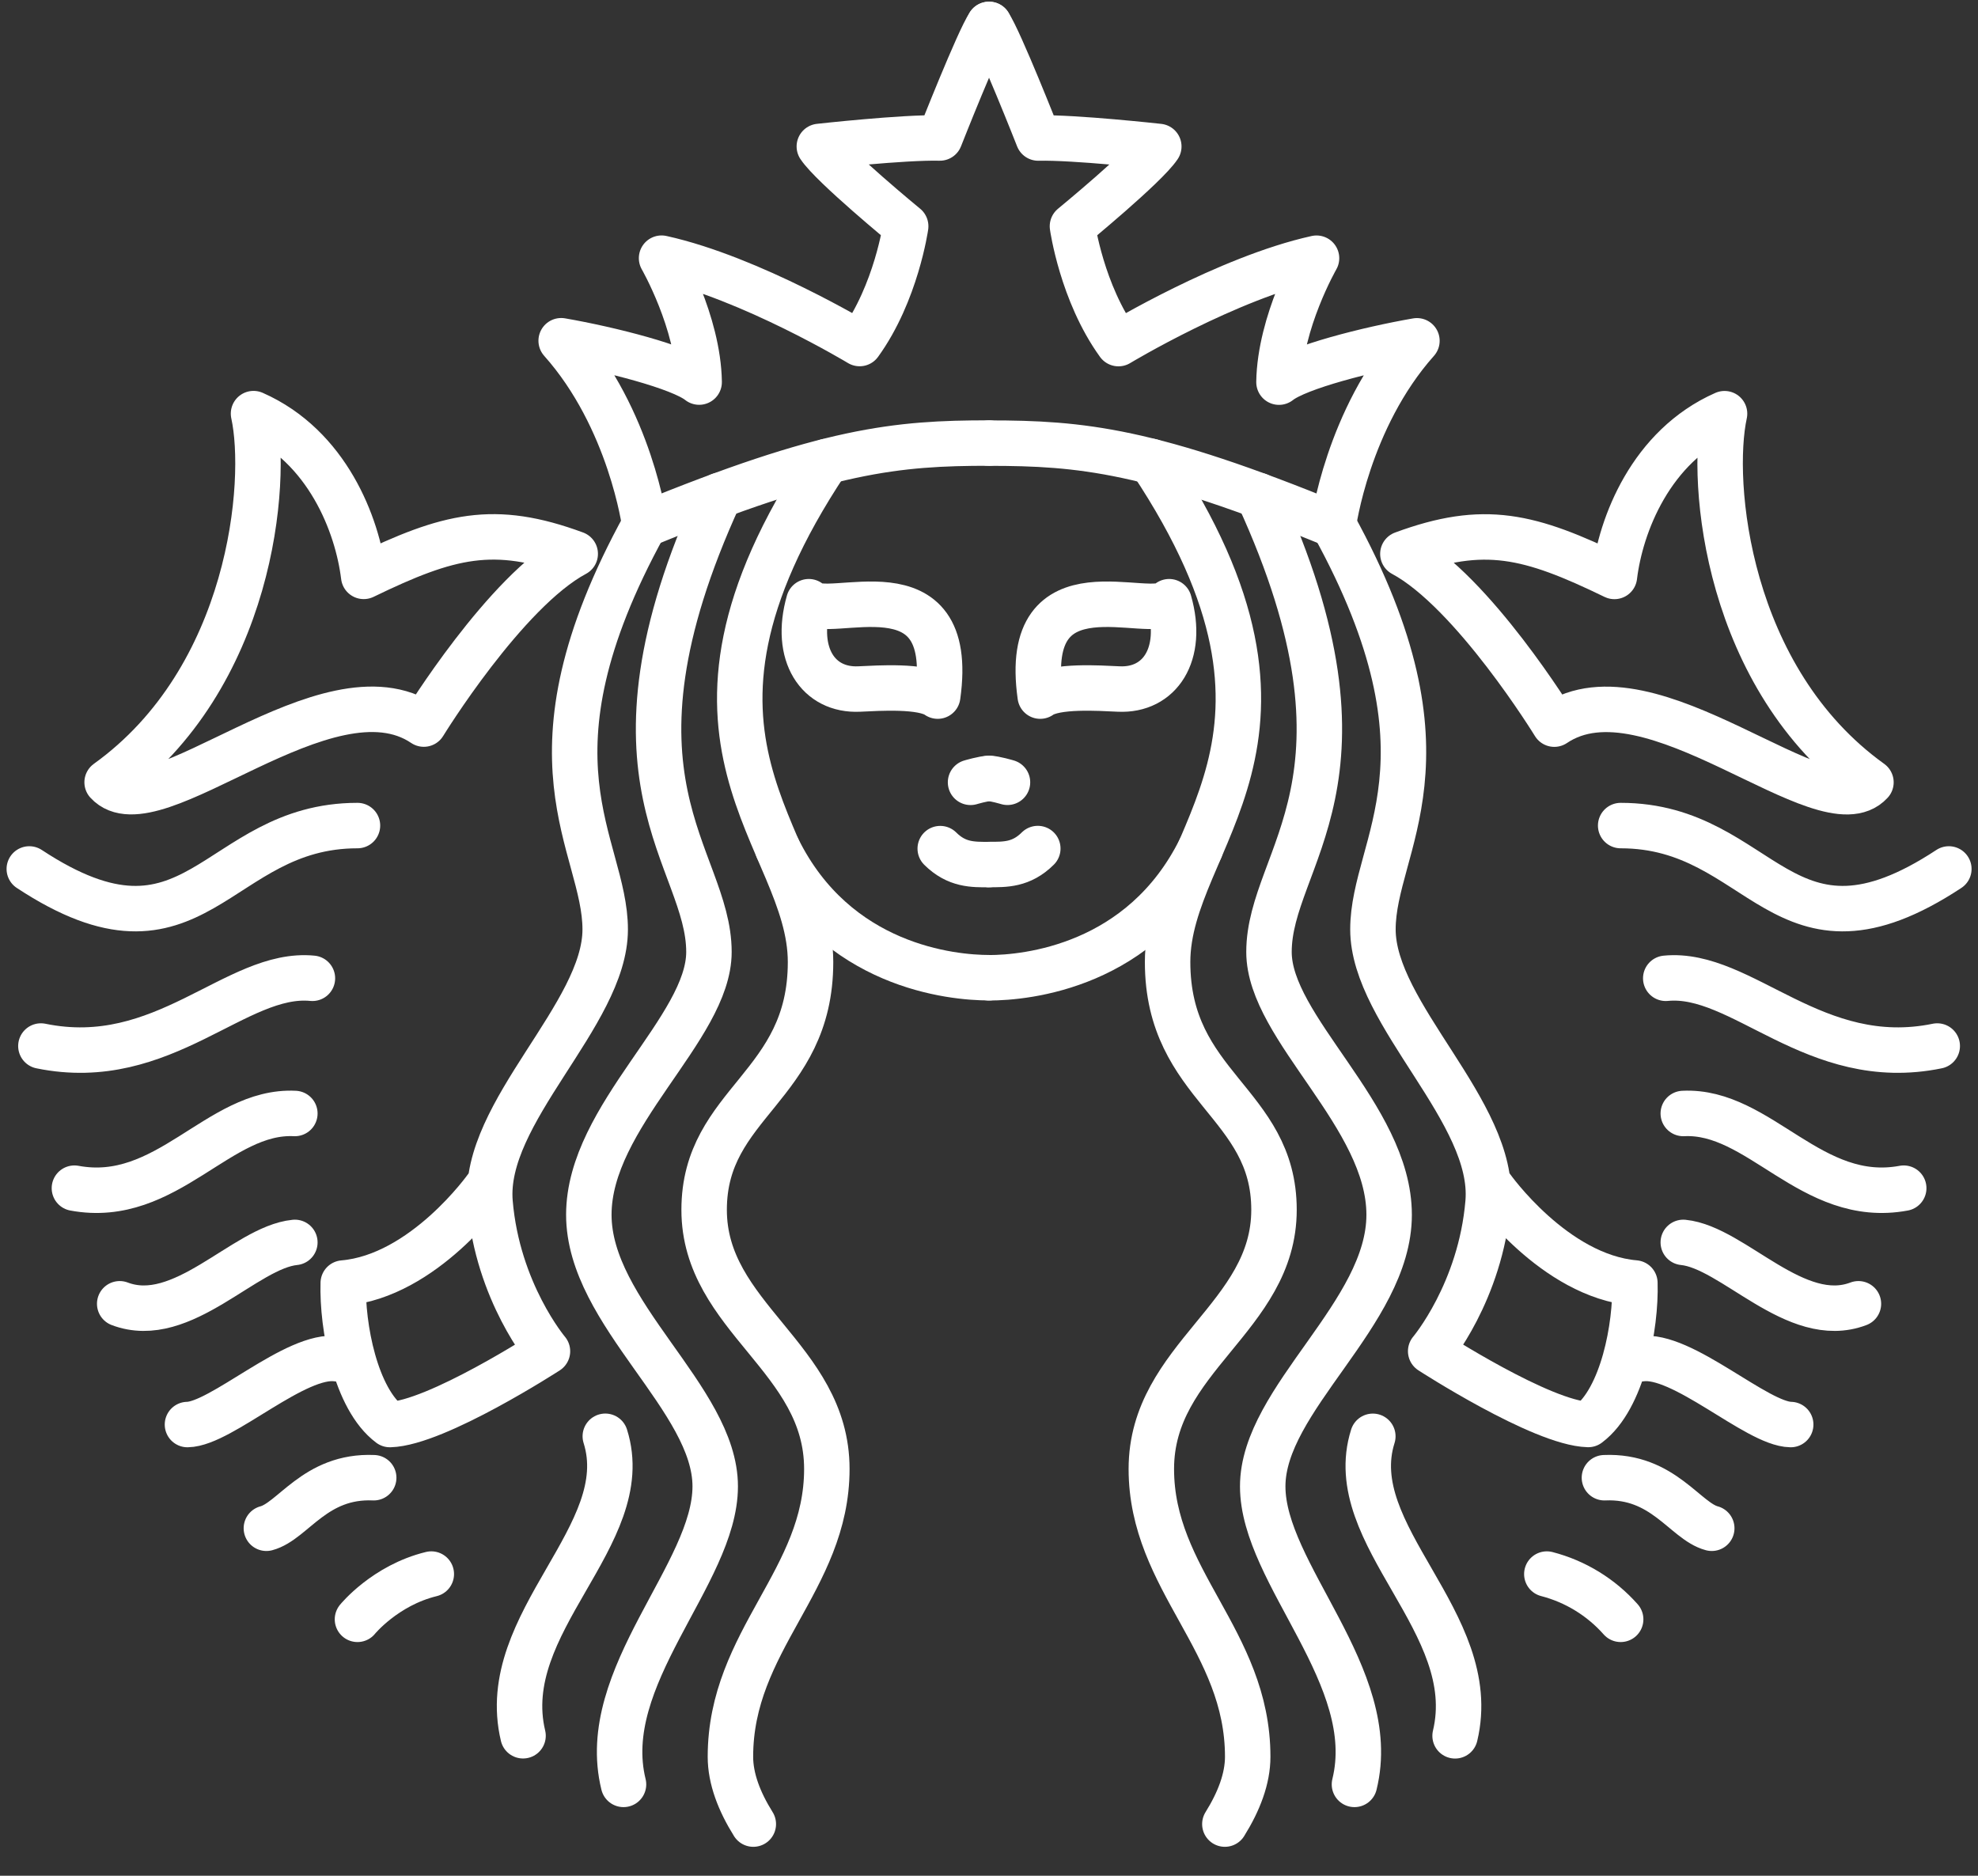
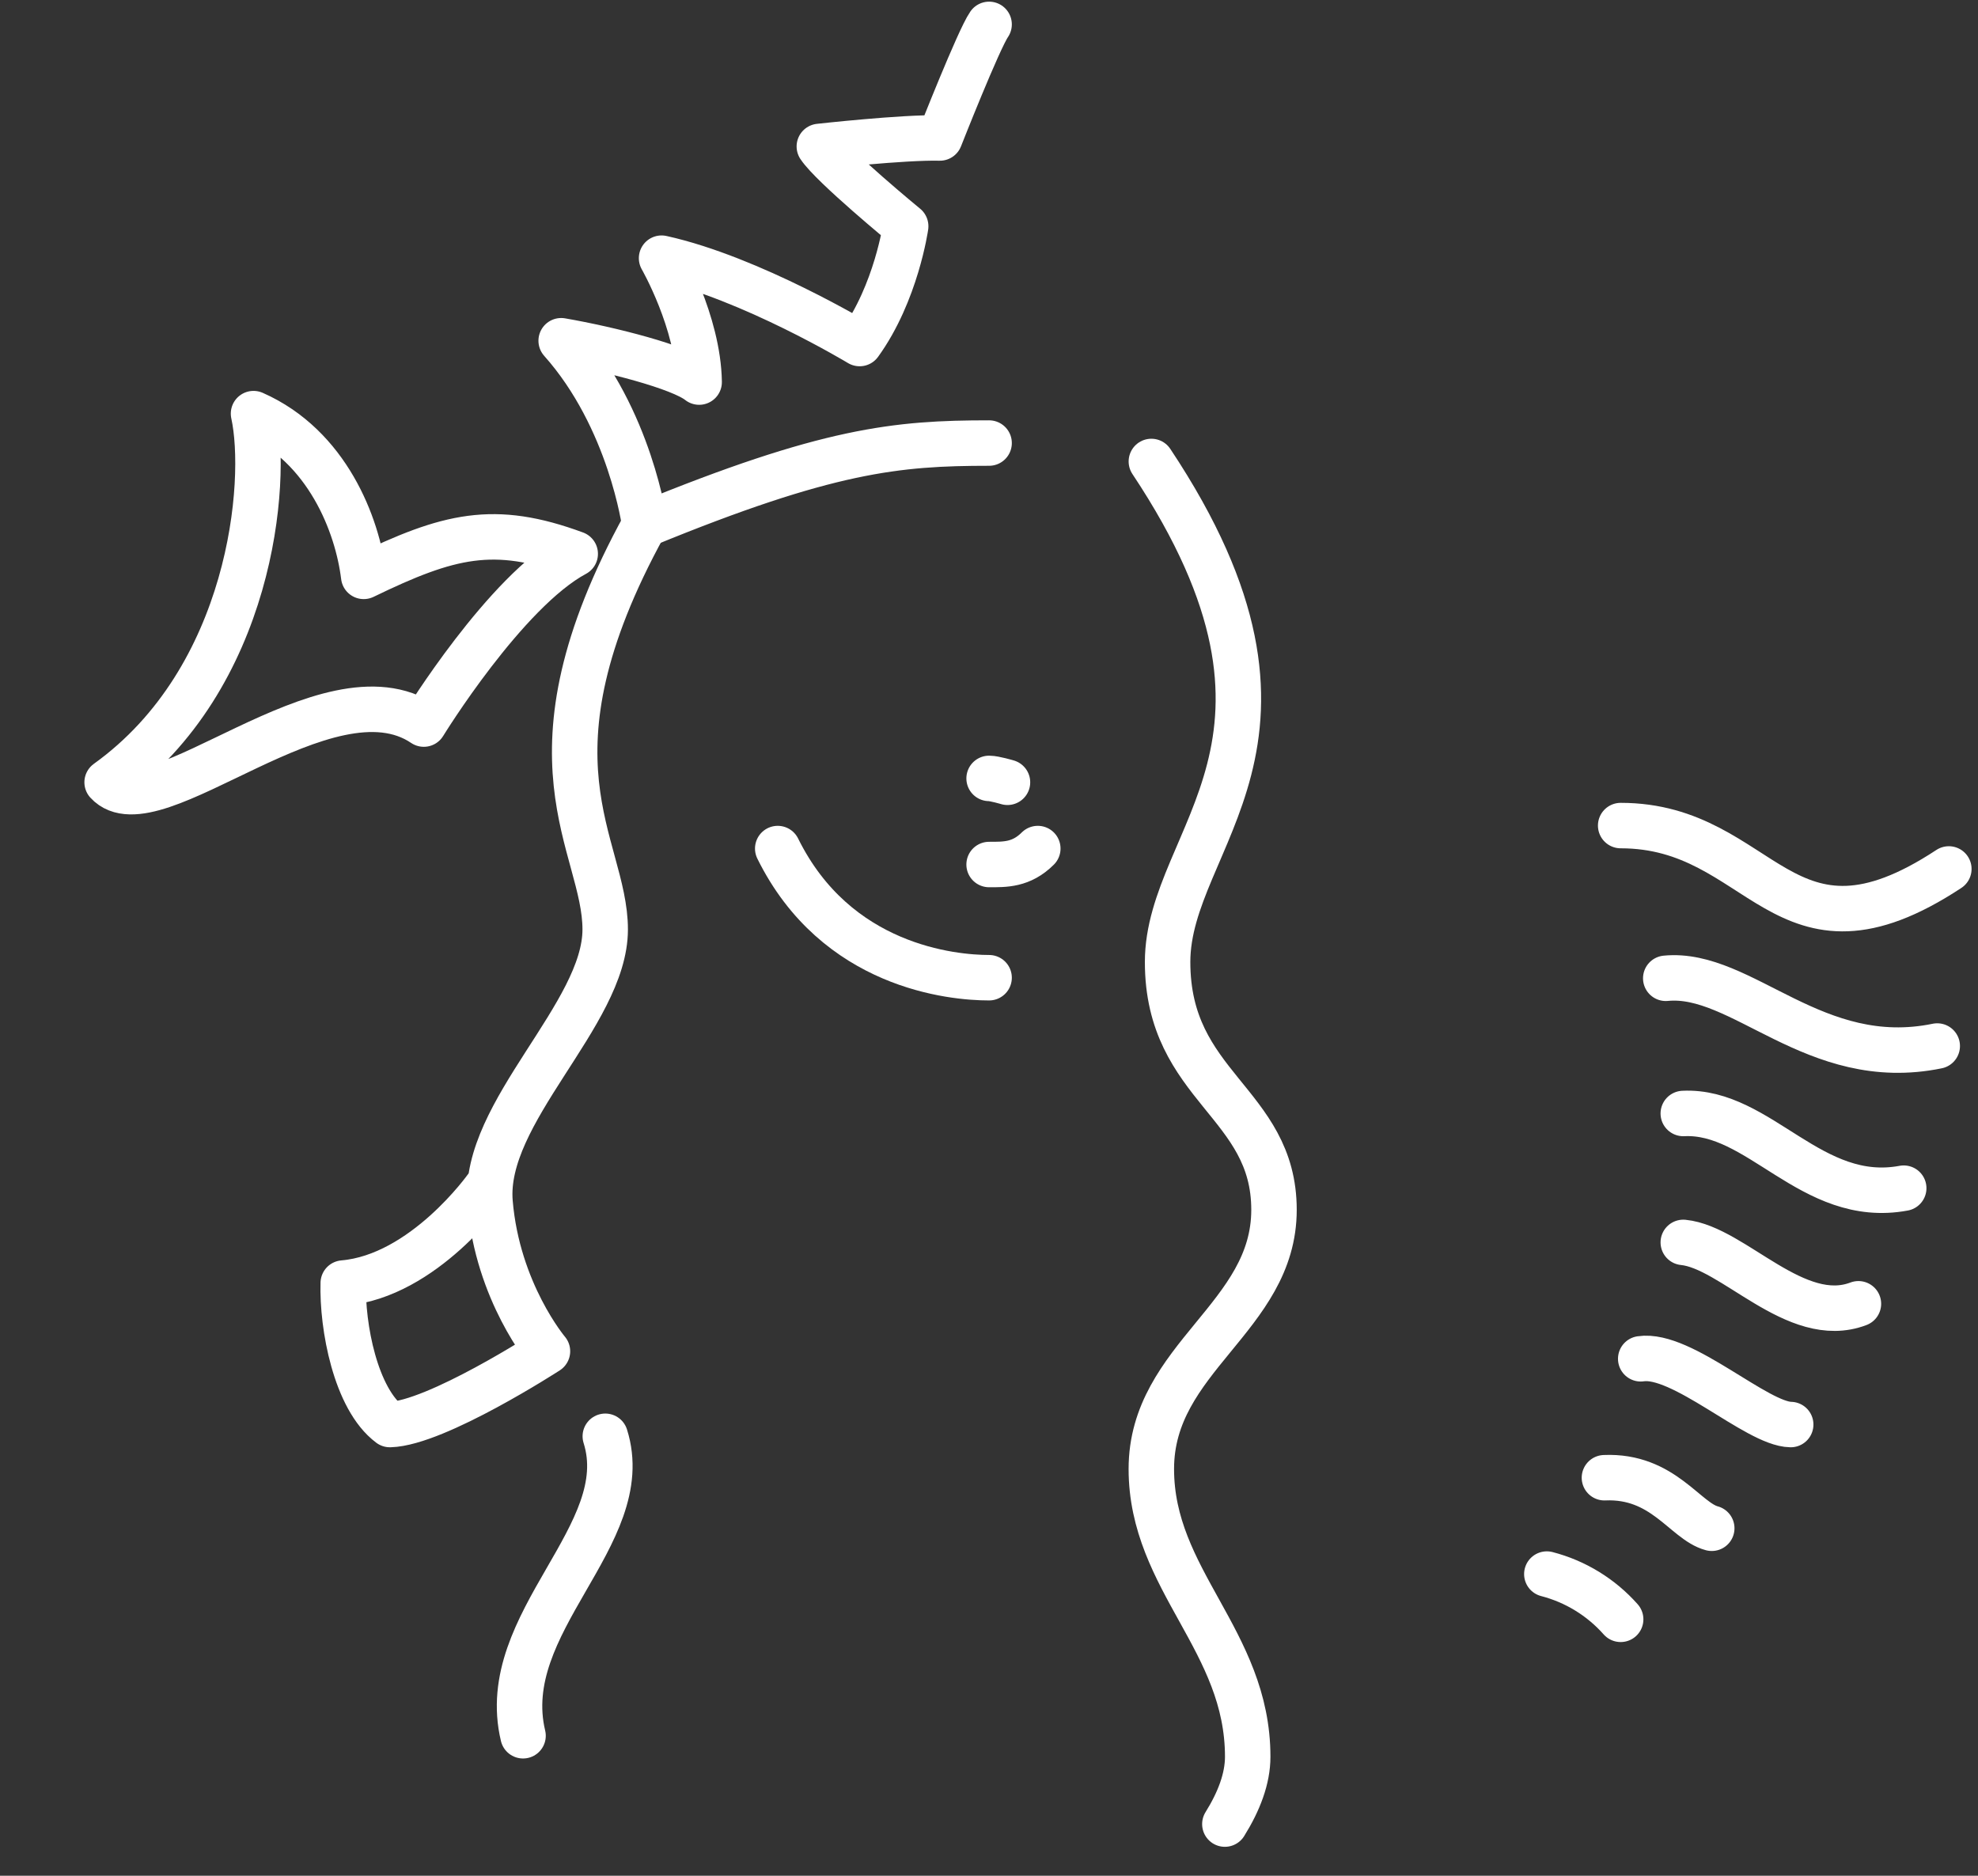
<svg xmlns="http://www.w3.org/2000/svg" width="58" height="55" viewBox="0 0 58 55" fill="none">
  <rect x="0" y="0" width="58" height="55" fill="#333333" stroke="none" />
-   <path d="M24.243 13.531C18.794 21.721 23.767 24.537 23.767 28.207C23.767 31.878 20.647 32.318 20.647 35.474C20.647 38.63 24.245 39.805 24.245 43.071C24.245 46.338 21.418 48.098 21.418 51.511C21.418 52.151 21.674 52.821 22.089 53.485M0.859 25.479C5.753 28.703 6.298 24.206 10.482 24.207M12.647 46.154C11.289 46.485 10.482 47.481 10.482 47.481M9.161 28.685C6.921 28.465 4.798 31.411 1.199 30.671M8.646 32.649C6.407 32.538 4.893 35.343 2.182 34.839M8.646 36.429C7.179 36.575 5.346 38.927 3.51 38.229M9.894 39.842C8.683 39.658 6.494 41.754 5.497 41.77M10.958 43.329C9.234 43.254 8.591 44.605 7.811 44.811" stroke="white" stroke-width="1.333" stroke-linecap="round" stroke-linejoin="round" />
-   <path d="M21.1 14.527C17.266 22.882 20.788 25.123 20.788 27.913C20.788 30.151 17.266 32.719 17.266 35.619C17.266 38.519 20.972 41.014 20.972 43.583C20.972 46.153 17.503 49.167 18.283 52.321M27.57 24.883C28.054 25.365 28.532 25.351 28.998 25.351M28.998 22.826C28.843 22.826 28.459 22.939 28.459 22.939M23.716 17.643C24.239 18.25 28.063 16.379 27.496 20.411C27.051 20.09 25.766 20.177 25.196 20.203C23.991 20.261 23.276 19.185 23.716 17.643Z" stroke="white" stroke-width="1.333" stroke-linecap="round" stroke-linejoin="round" />
  <path d="M29.003 0.715C28.697 1.155 27.559 4.046 27.559 4.046C26.498 4.019 24.025 4.294 24.025 4.294C24.41 4.871 26.557 6.634 26.557 6.634C26.557 6.634 26.282 8.587 25.207 10.073C25.207 10.073 22.015 8.147 19.399 7.57C19.399 7.57 20.474 9.44 20.501 11.203C19.95 10.763 17.886 10.239 16.455 9.991C18.491 12.276 18.905 15.387 18.905 15.387C24.273 13.184 26.303 12.991 29.003 12.991M17.749 42.114C18.666 45.014 14.541 47.566 15.337 50.895M30.431 24.881C29.947 25.363 29.469 25.349 29.003 25.349M29.003 22.824C29.158 22.824 29.542 22.938 29.542 22.938M22.805 24.881C24.519 28.351 27.927 28.668 29.003 28.668M16.867 16.239C14.813 17.34 12.427 21.231 12.427 21.231C9.601 19.323 4.499 24.424 3.141 22.938C7.385 19.89 7.874 14.127 7.434 12.128C9.601 13.083 10.482 15.395 10.665 16.9C13.161 15.69 14.482 15.359 16.867 16.239Z" stroke="white" stroke-width="1.333" stroke-linecap="round" stroke-linejoin="round" />
  <path d="M18.902 15.389C15.102 22.298 17.746 24.757 17.746 27.253C17.746 29.749 14.149 32.611 14.369 35.253C14.589 37.894 16.053 39.621 16.053 39.621C16.053 39.621 12.792 41.734 11.433 41.77C10.424 41.018 10.028 38.887 10.065 37.621C12.432 37.419 14.268 34.813 14.268 34.813M33.761 13.531C39.21 21.721 34.237 24.537 34.237 28.207C34.237 31.878 37.357 32.318 37.357 35.474C37.357 38.63 33.76 39.805 33.76 43.071C33.76 46.338 36.586 48.098 36.586 51.511C36.586 52.151 36.33 52.821 35.916 53.485M57.145 25.479C52.252 28.703 51.706 24.206 47.522 24.207M45.357 46.154C46.194 46.371 46.948 46.833 47.522 47.481M48.844 28.685C51.084 28.465 53.206 31.411 56.805 30.671M49.358 32.649C51.597 32.538 53.112 35.343 55.822 34.839M49.358 36.429C50.825 36.575 52.658 38.927 54.494 38.229M48.11 39.842C49.321 39.658 51.51 41.754 52.508 41.77M47.046 43.329C48.77 43.254 49.413 44.605 50.193 44.811" stroke="white" stroke-width="1.333" stroke-linecap="round" stroke-linejoin="round" />
-   <path d="M36.898 14.527C40.733 22.882 37.21 25.123 37.21 27.913C37.21 30.151 40.733 32.719 40.733 35.619C40.733 38.519 37.026 41.014 37.026 43.583C37.026 46.153 40.496 49.167 39.716 52.321M34.282 17.643C33.76 18.25 29.936 16.379 30.502 20.411C30.948 20.09 32.233 20.177 32.802 20.203C34.008 20.261 34.722 19.185 34.282 17.643Z" stroke="white" stroke-width="1.333" stroke-linecap="round" stroke-linejoin="round" />
-   <path d="M29 0.717C29.307 1.157 30.444 4.047 30.444 4.047C31.505 4.021 33.979 4.295 33.979 4.295C33.593 4.873 31.447 6.635 31.447 6.635C31.447 6.635 31.721 8.589 32.796 10.075C32.796 10.075 35.988 8.149 38.604 7.571C38.604 7.571 37.529 9.442 37.503 11.205C38.053 10.765 40.117 10.241 41.548 9.993C39.512 12.278 39.099 15.389 39.099 15.389C33.731 13.186 31.7 12.993 29 12.993M40.255 42.115C39.337 45.016 43.463 47.568 42.667 50.897M35.199 24.884C33.484 28.353 30.076 28.67 29 28.67M41.136 16.241C43.191 17.342 45.576 21.233 45.576 21.233C48.403 19.325 53.504 24.426 54.861 22.939C50.619 19.892 50.131 14.129 50.568 12.13C48.403 13.085 47.521 15.397 47.339 16.902C44.843 15.691 43.521 15.361 41.136 16.241Z" stroke="white" stroke-width="1.333" stroke-linecap="round" stroke-linejoin="round" />
-   <path d="M39.102 15.387C42.902 22.296 40.258 24.755 40.258 27.251C40.258 29.747 43.855 32.609 43.635 35.251C43.415 37.892 41.951 39.619 41.951 39.619C41.951 39.619 45.212 41.732 46.571 41.768C47.58 41.016 47.976 38.885 47.939 37.619C45.572 37.417 43.736 34.811 43.736 34.811" stroke="white" stroke-width="1.333" stroke-linecap="round" stroke-linejoin="round" />
</svg>